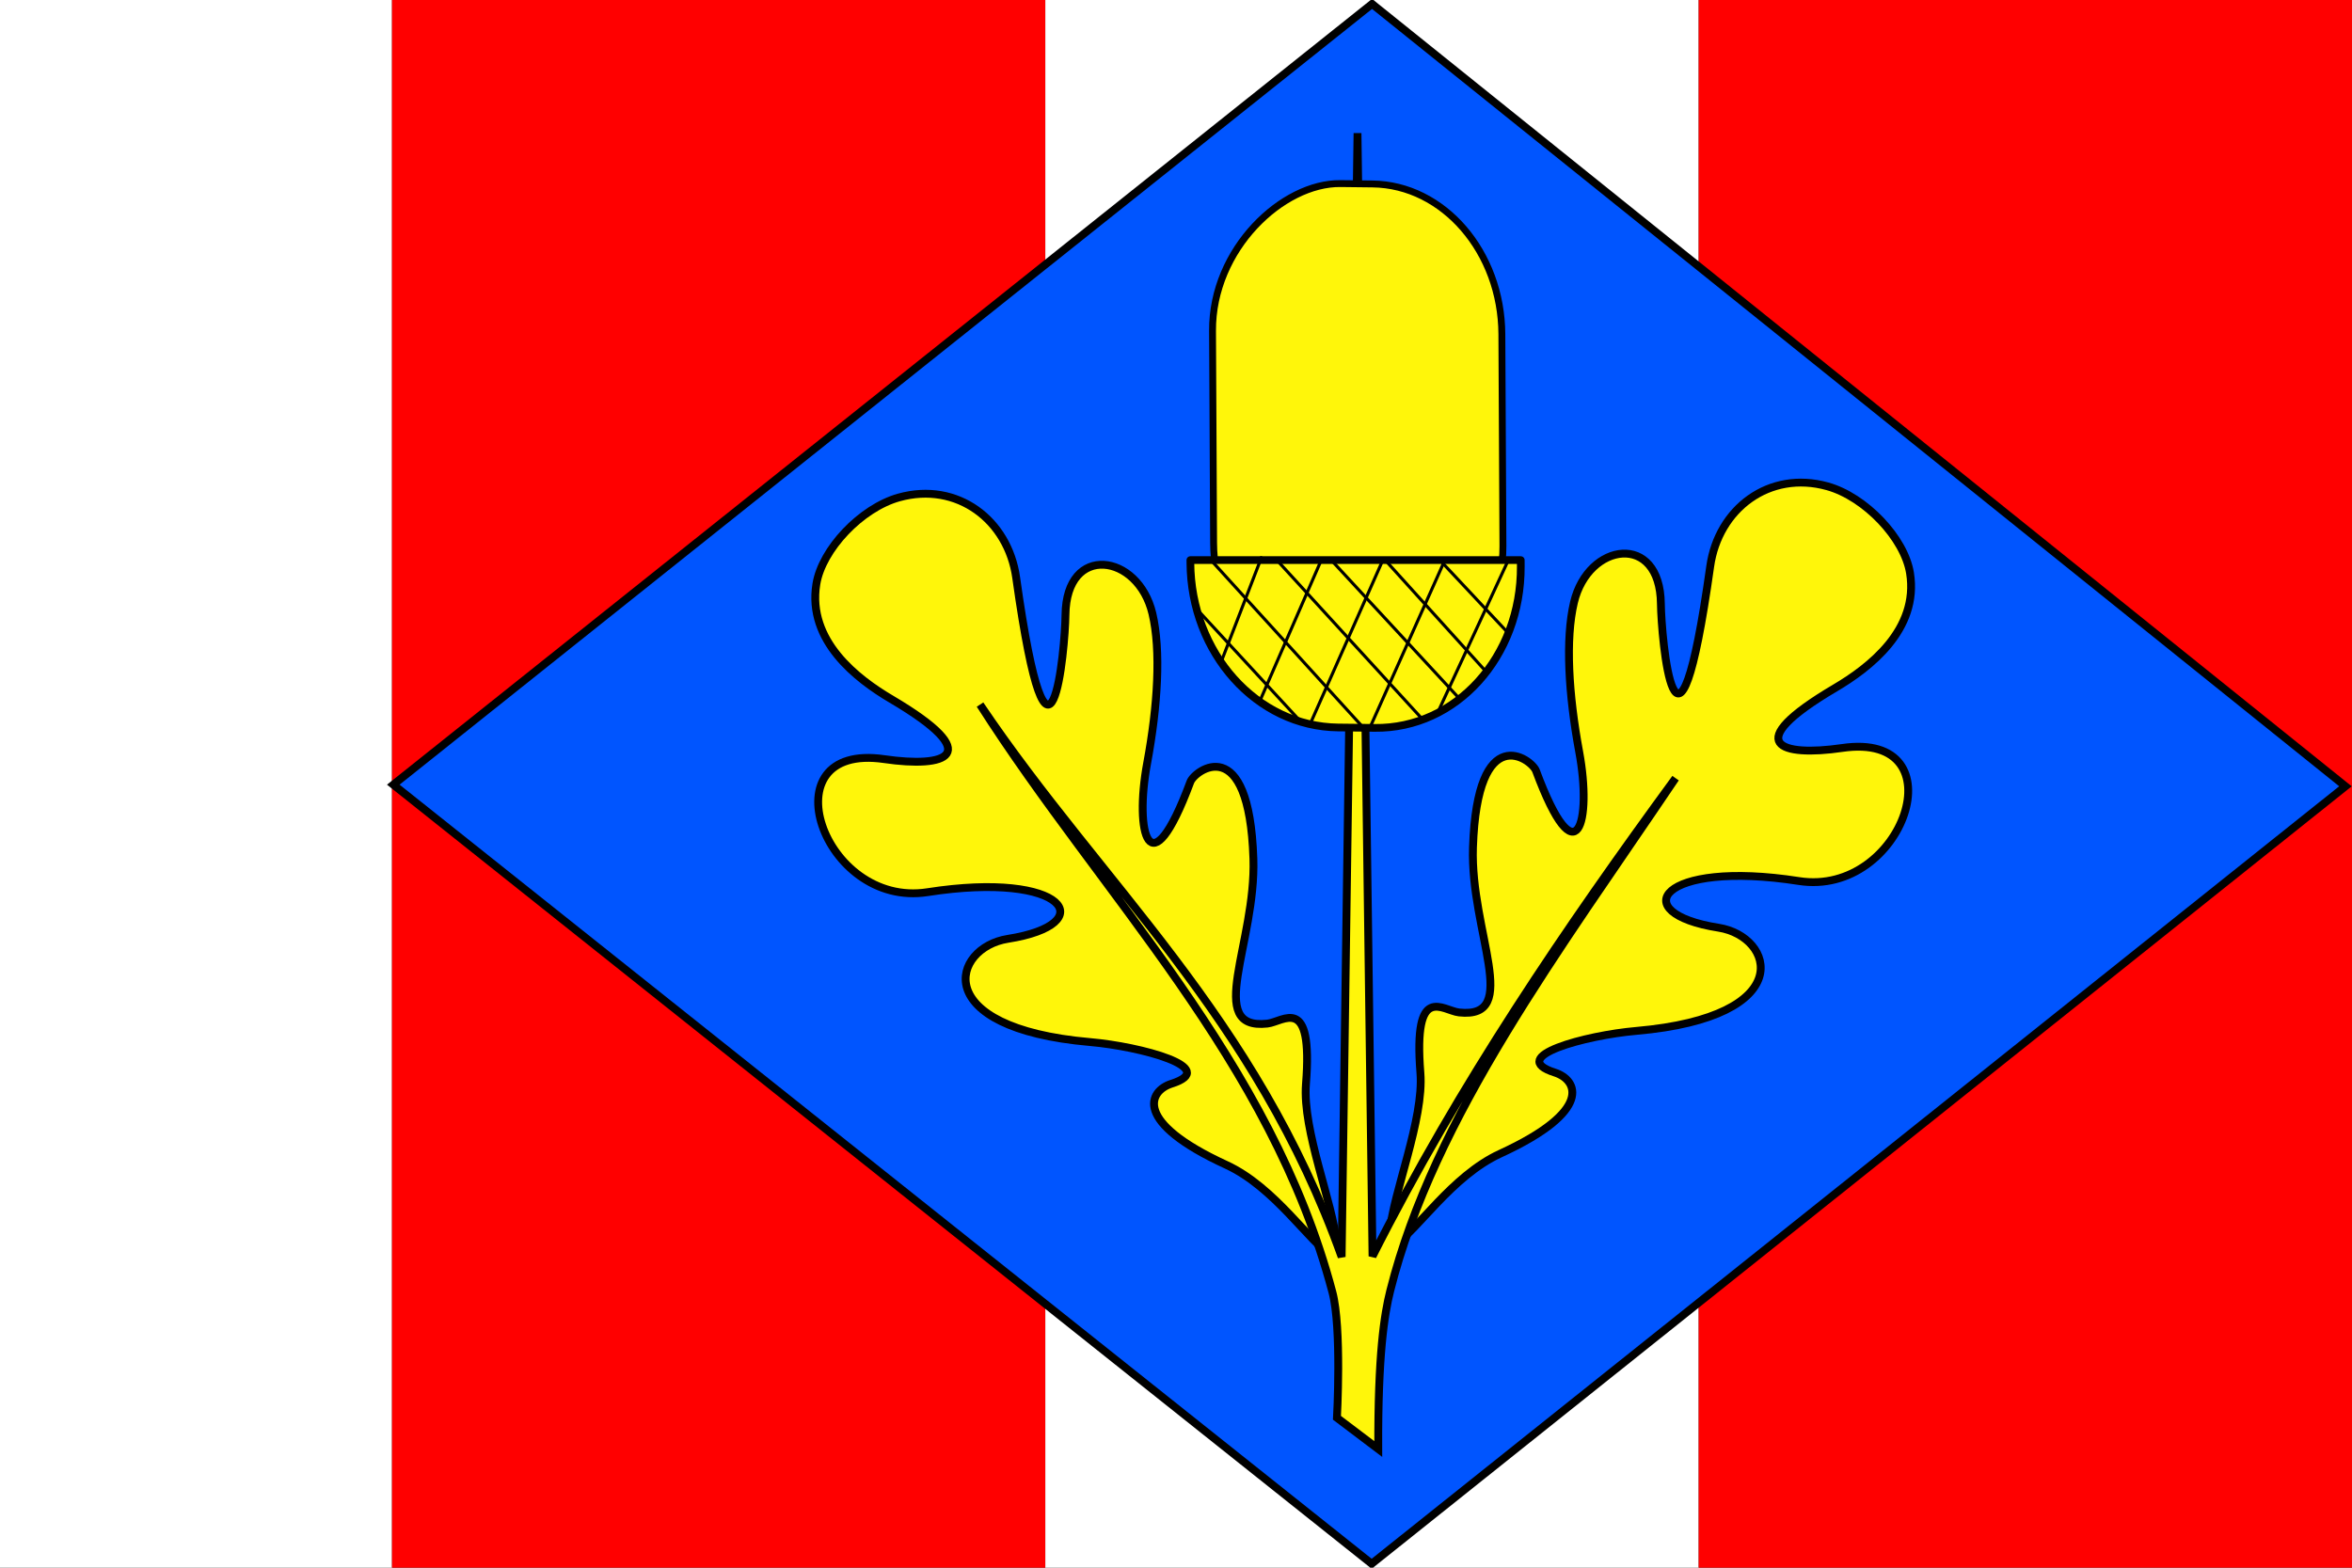
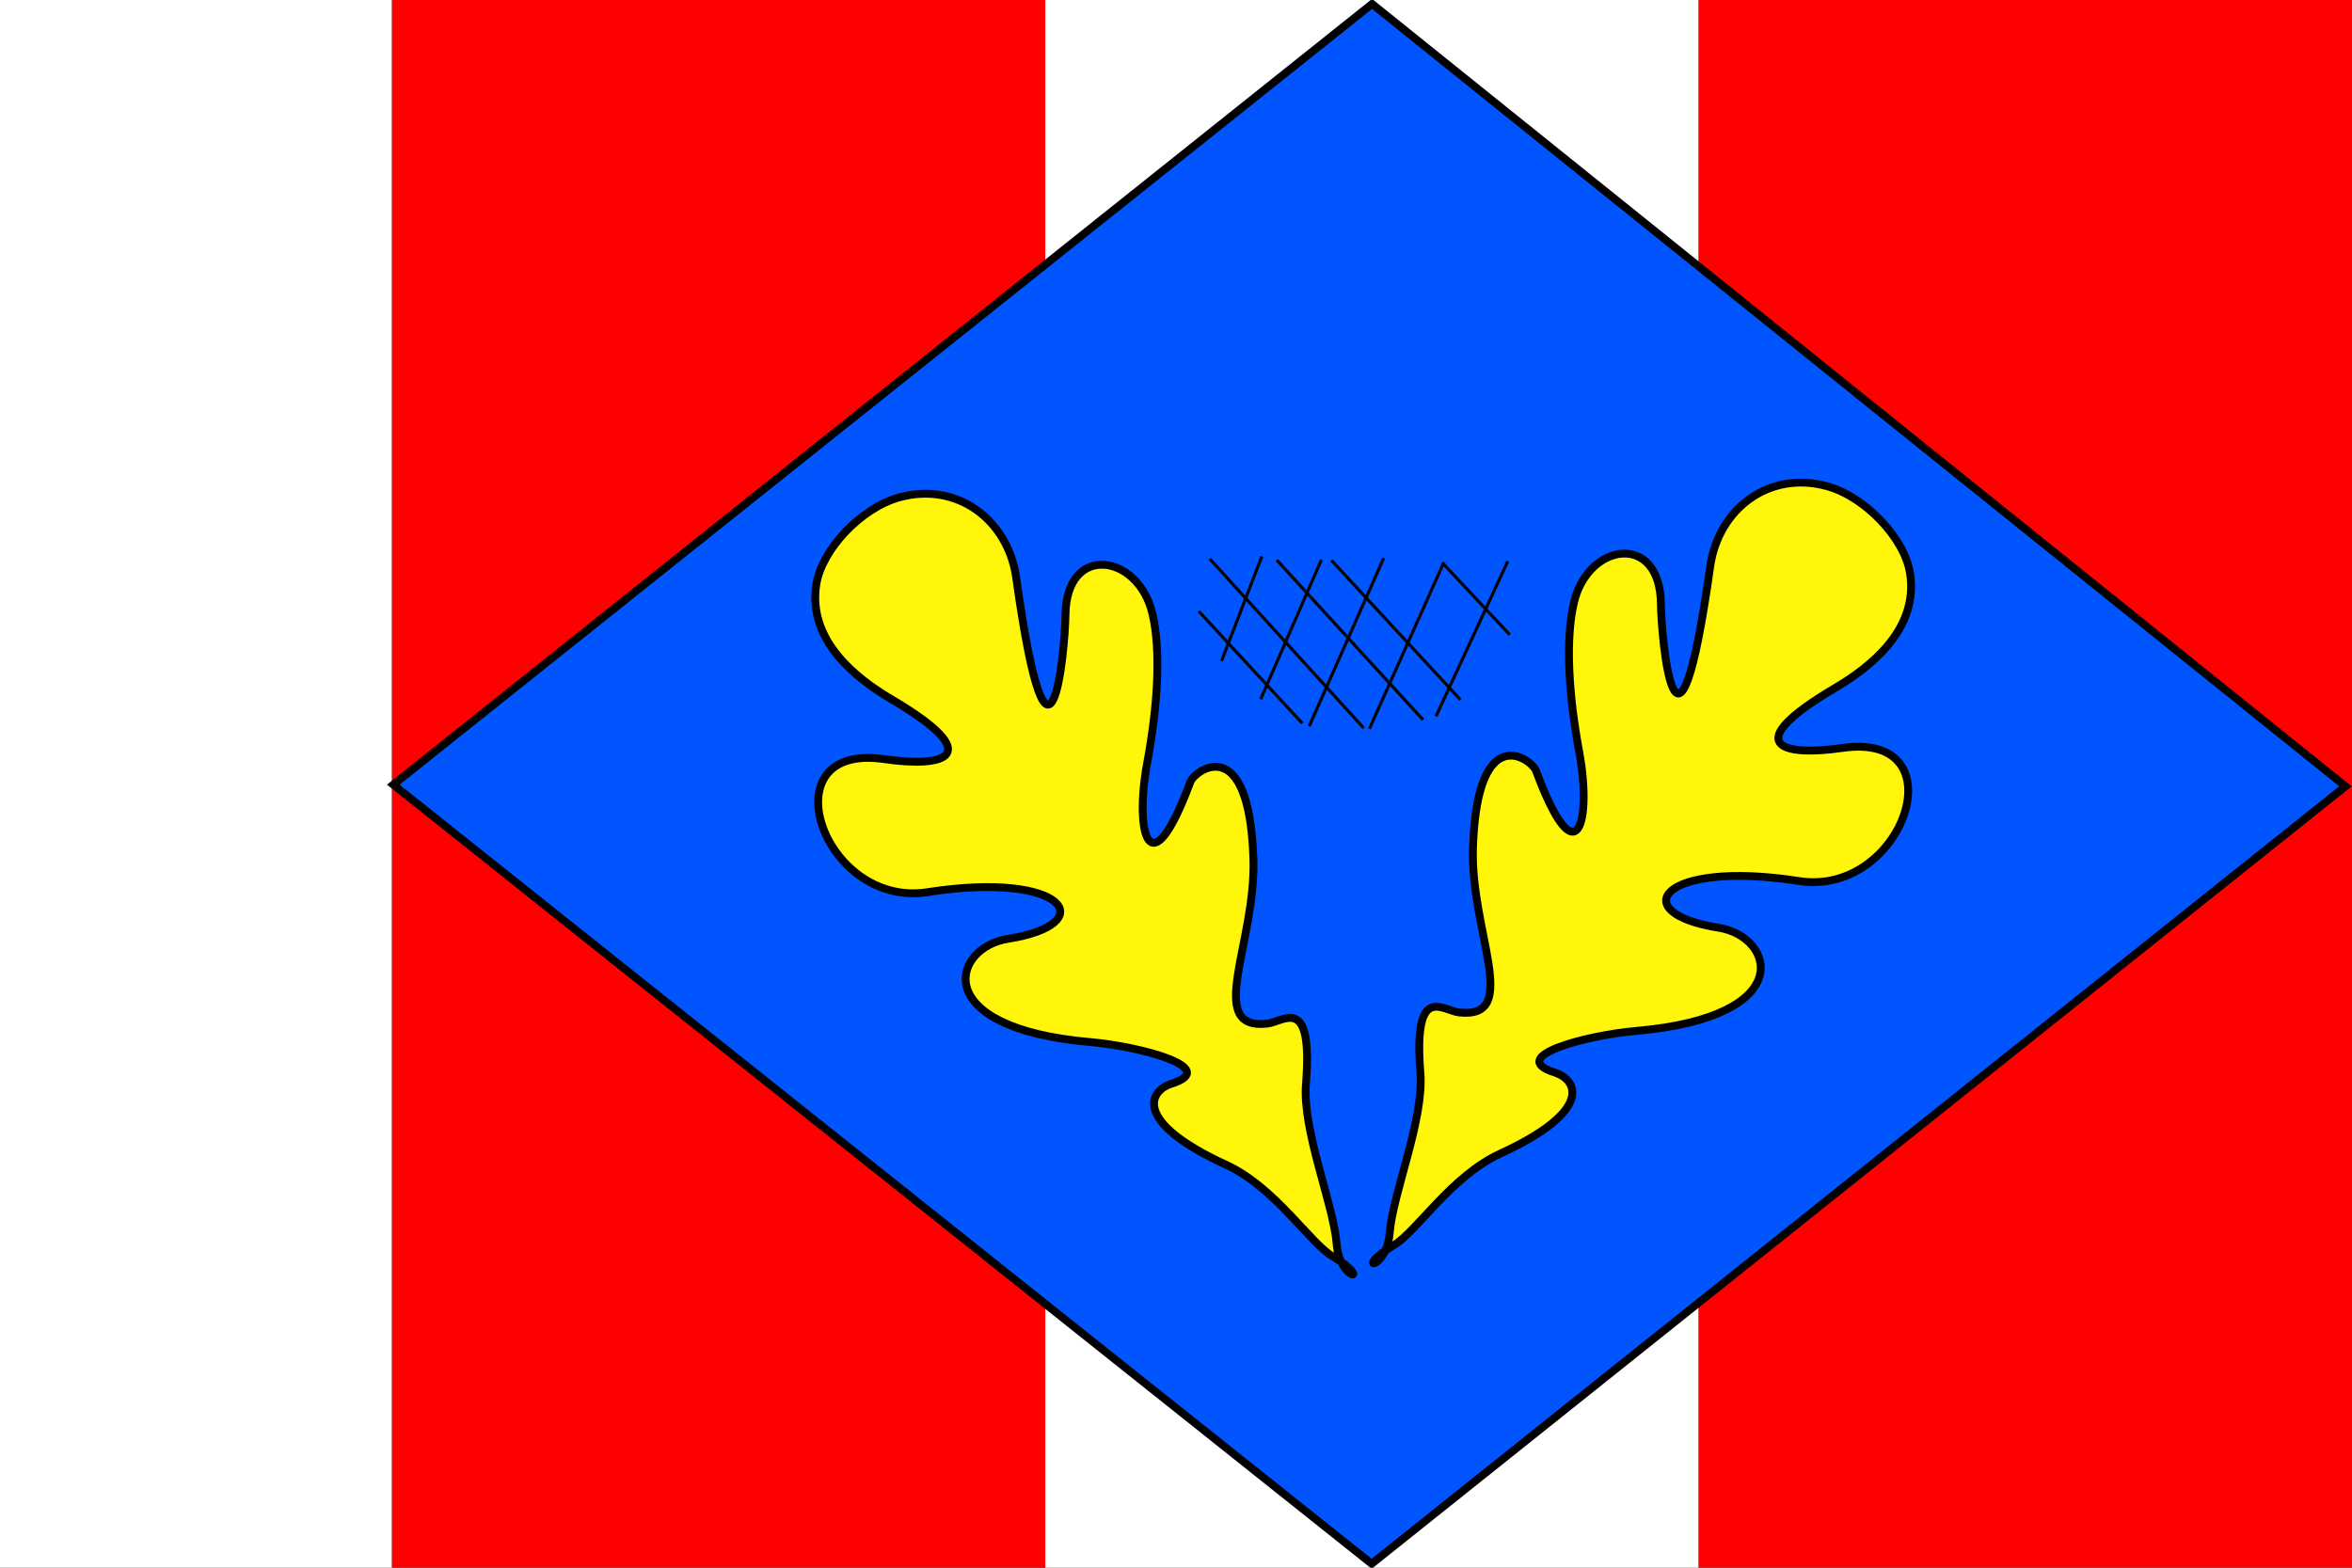
<svg xmlns="http://www.w3.org/2000/svg" xmlns:ns1="http://www.inkscape.org/namespaces/inkscape" xmlns:ns2="http://sodipodi.sourceforge.net/DTD/sodipodi-0.dtd" width="599.999" height="400" id="svg2" ns1:label="Pozadí" ns2:version="0.32" ns1:version="0.45.1" version="1.0" ns2:docbase="F:\Heraldika\Obecní\Svitavy\Brněnec" ns2:docname="Brněnec_flag_CZ.svg" ns1:output_extension="org.inkscape.output.svg.inkscape">
  <rect width="100%" height="100%" fill="#333333" stroke="none" />
  <defs id="defs4493" />
  <ns2:namedview id="base" pagecolor="#ffffff" bordercolor="#666666" borderopacity="1.0" ns1:pageopacity="0.0" ns1:pageshadow="2" ns1:zoom="0.35" ns1:cx="375" ns1:cy="520" ns1:document-units="px" ns1:current-layer="svg2" ns1:window-width="757" ns1:window-height="545" ns1:window-x="66" ns1:window-y="66" />
  <rect id="rect5" style="fill:#ffffff" y="2.7363969e-006" x="0" height="400" width="100" />
  <rect width="166.666" height="400" x="100" y="2.7363969e-006" style="fill:#ff0000;fill-opacity:1" id="rect2174" />
  <rect id="rect2176" style="fill:#ffffff" y="2.7363969e-006" x="266.666" height="400" width="166.666" />
  <rect width="166.666" height="400" x="433.333" y="2.7363969e-006" style="fill:#ff0000;fill-opacity:1" id="rect2178" />
  <path style="fill:#0055ff;fill-opacity:1;fill-rule:evenodd;stroke:#000000;stroke-width:2;stroke-linecap:butt;stroke-linejoin:miter;stroke-miterlimit:4;stroke-dasharray:none;stroke-opacity:1" d="M 350.013,1 L 100.33,200.209 L 349.916,399 L 598.33,200.625 L 350.013,1 z " id="path2180" />
  <g id="g4473" transform="translate(-2.7148437e-6,434.612)">
    <path ns2:nodetypes="csssssssssssssssssss" id="path11219" d="M 340.976,-117.286 C 340.152,-127.403 332.204,-146.121 333.153,-158.03 C 335.002,-181.238 327.447,-173.891 323.29,-173.436 C 307.217,-171.678 320.454,-193.993 319.741,-215.545 C 318.658,-248.281 304.77,-238.09 303.657,-235.095 C 293.199,-206.966 289.371,-222.256 292.638,-239.887 C 295.355,-254.544 296.205,-268.65 293.98,-278.058 C 290.351,-293.402 271.995,-296.035 271.805,-277.698 C 271.719,-269.359 267.898,-225.498 259.225,-287.242 C 257.164,-301.914 244.209,-311.826 229.331,-307.689 C 219.675,-305.004 209.68,-294.451 208.252,-285.558 C 205.93,-271.088 218.639,-261.373 227.357,-256.231 C 251.839,-241.791 241.182,-238.64 225.58,-240.917 C 195.413,-245.319 209.822,-202.784 236.629,-206.974 C 271.983,-212.5 281.066,-198.826 257.093,-195.06 C 242.843,-192.822 236.672,-172.326 278.101,-168.727 C 290.937,-167.611 311.514,-162.127 298.837,-158.093 C 293.103,-156.268 288.928,-148.374 312.797,-137.405 C 325.243,-131.686 334.115,-117.528 339.831,-114.123 C 350.825,-107.575 341.801,-107.17 340.976,-117.286 z " style="fill:#fff60a;fill-opacity:1;fill-rule:evenodd;stroke:#000000;stroke-width:2;stroke-linecap:butt;stroke-linejoin:miter;stroke-miterlimit:4;stroke-dasharray:none;stroke-opacity:1" />
    <path style="fill:#fff60a;fill-opacity:1;fill-rule:evenodd;stroke:#000000;stroke-width:2;stroke-linecap:butt;stroke-linejoin:miter;stroke-miterlimit:4;stroke-dasharray:none;stroke-opacity:1" d="M 354.524,-120.132 C 355.348,-130.248 363.296,-148.966 362.347,-160.875 C 360.498,-184.083 368.053,-176.736 372.21,-176.282 C 388.283,-174.523 375.046,-196.839 375.759,-218.39 C 376.842,-251.127 390.73,-240.936 391.843,-237.941 C 402.301,-209.812 406.129,-225.102 402.862,-242.733 C 400.145,-257.389 399.295,-271.495 401.52,-280.903 C 405.149,-296.248 423.505,-298.88 423.695,-280.544 C 423.781,-272.205 427.602,-228.344 436.275,-290.088 C 438.336,-304.759 451.291,-314.672 466.169,-310.534 C 475.825,-307.849 485.82,-297.297 487.248,-288.404 C 489.57,-273.934 476.861,-264.219 468.143,-259.077 C 443.661,-244.637 454.318,-241.485 469.92,-243.762 C 500.087,-248.165 485.678,-205.63 458.871,-209.82 C 423.517,-215.346 414.434,-201.671 438.407,-197.906 C 452.657,-195.668 458.828,-175.172 417.399,-171.572 C 404.563,-170.457 383.986,-164.973 396.663,-160.939 C 402.397,-159.114 406.572,-151.22 382.703,-140.251 C 370.257,-134.532 361.385,-120.374 355.669,-116.969 C 344.675,-110.42 353.699,-110.015 354.524,-120.132 z " id="path4471" ns2:nodetypes="csssssssssssssssssss" />
-     <path style="fill:#fff60a;fill-opacity:1;fill-rule:nonzero;stroke:#000000;stroke-width:2;stroke-linecap:square;stroke-linejoin:miter;stroke-miterlimit:4;stroke-dasharray:none;stroke-opacity:1" d="M 351.595,-64.891 C 351.497,-88.838 353.128,-99.211 354.653,-105.281 C 365.836,-149.8 397.675,-191.851 427.43,-236.052 C 399.356,-197.699 372.426,-158.2 350.131,-114.065 L 346.304,-400.645 L 342.255,-113.909 C 320.155,-175.714 281.177,-208.567 250.013,-254.825 C 281.307,-205.741 324.142,-164.357 339.899,-104.909 C 342.322,-95.767 341.058,-72.858 341.058,-72.858 L 351.595,-64.891 z " id="rect6378" ns2:nodetypes="cscccccsc" />
    <g transform="matrix(0.712,0,0,0.712,-942.106,-632.625)" id="g3468">
-       <rect rx="53.291" ry="46.091" transform="matrix(5.0874316e-3,1,-1,-1.1553602e-2,0,0)" y="-1859.367" x="323.079" height="103.663" width="182.54" id="rect3362" style="fill:#fff60a;fill-opacity:1;fill-rule:nonzero;stroke:#000000;stroke-width:2.467;stroke-linecap:round;stroke-linejoin:round;stroke-miterlimit:4;stroke-dasharray:none;stroke-opacity:1" />
-       <path style="fill:#fff60a;fill-opacity:1;fill-rule:nonzero;stroke:#000000;stroke-width:2.761;stroke-linecap:round;stroke-linejoin:round;stroke-miterlimit:4;stroke-dasharray:none;stroke-opacity:1" d="M 1868.052,478.823 L 1868.064,481.073 C 1868.235,513.462 1844.899,539.276 1815.74,538.952 L 1802.629,538.807 C 1773.47,538.483 1749.858,512.148 1749.686,479.759 L 1749.681,478.821 L 1868.052,478.823 z " id="rect2480" />
      <path ns2:nodetypes="cc" style="fill:#5ab532;fill-opacity:1;fill-rule:evenodd;stroke:#000000;stroke-width:1.096;stroke-linecap:butt;stroke-linejoin:miter;stroke-miterlimit:4;stroke-dasharray:none;stroke-opacity:1" d="M 1796.645,478.664 L 1774.856,528.689" id="path3365" />
      <path ns2:nodetypes="cc" id="path3367" d="M 1840.37,479.93 L 1813.811,539.307" style="fill:#5ab532;fill-opacity:1;fill-rule:evenodd;stroke:#000000;stroke-width:1.096;stroke-linecap:butt;stroke-linejoin:miter;stroke-miterlimit:4;stroke-dasharray:none;stroke-opacity:1" />
      <path ns2:nodetypes="cc" id="path3369" d="M 1818.949,478.117 L 1792.236,538.384" style="fill:#5ab532;fill-opacity:1;fill-rule:evenodd;stroke:#000000;stroke-width:1.096;stroke-linecap:butt;stroke-linejoin:miter;stroke-miterlimit:4;stroke-dasharray:none;stroke-opacity:1" />
      <path ns2:nodetypes="cc" id="path3371" d="M 1775.299,477.498 L 1760.836,514.987" style="fill:#5ab532;fill-opacity:1;fill-rule:evenodd;stroke:#000000;stroke-width:1.096;stroke-linecap:butt;stroke-linejoin:miter;stroke-miterlimit:4;stroke-dasharray:none;stroke-opacity:1" />
      <path ns2:nodetypes="cc" id="path3373" d="M 1863.406,479.243 L 1837.684,534.794" style="fill:#5ab532;fill-opacity:1;fill-rule:evenodd;stroke:#000000;stroke-width:1.096;stroke-linecap:butt;stroke-linejoin:miter;stroke-miterlimit:4;stroke-dasharray:none;stroke-opacity:1" />
      <path ns2:nodetypes="cc" id="path3375" d="M 1839.884,479.707 L 1864.121,505.572" style="fill:#5ab532;fill-opacity:1;fill-rule:evenodd;stroke:#000000;stroke-width:1.096;stroke-linecap:butt;stroke-linejoin:miter;stroke-miterlimit:4;stroke-dasharray:none;stroke-opacity:1" />
-       <path ns2:nodetypes="cc" id="path3377" d="M 1818.917,478.206 L 1856.266,519.512" style="fill:#5ab532;fill-opacity:1;fill-rule:evenodd;stroke:#000000;stroke-width:1.096;stroke-linecap:butt;stroke-linejoin:miter;stroke-miterlimit:4;stroke-dasharray:none;stroke-opacity:1" />
      <path ns2:nodetypes="cc" id="path3379" d="M 1800.236,478.92 L 1846.445,528.866" style="fill:#5ab532;fill-opacity:1;fill-rule:evenodd;stroke:#000000;stroke-width:1.096;stroke-linecap:butt;stroke-linejoin:miter;stroke-miterlimit:4;stroke-dasharray:none;stroke-opacity:1" />
      <path ns2:nodetypes="cc" id="path3381" d="M 1780.629,478.789 L 1833.057,536.093" style="fill:#5ab532;fill-opacity:1;fill-rule:evenodd;stroke:#000000;stroke-width:1.096;stroke-linecap:butt;stroke-linejoin:miter;stroke-miterlimit:4;stroke-dasharray:none;stroke-opacity:1" />
      <path ns2:nodetypes="cc" id="path3383" d="M 1756.637,478.383 L 1811.799,539.041" style="fill:#5ab532;fill-opacity:1;fill-rule:evenodd;stroke:#000000;stroke-width:1.096;stroke-linecap:butt;stroke-linejoin:miter;stroke-miterlimit:4;stroke-dasharray:none;stroke-opacity:1" />
      <path ns2:nodetypes="cc" id="path3385" d="M 1752.668,497.133 L 1789.781,537.322" style="fill:#5ab532;fill-opacity:1;fill-rule:evenodd;stroke:#000000;stroke-width:1.096;stroke-linecap:butt;stroke-linejoin:miter;stroke-miterlimit:4;stroke-dasharray:none;stroke-opacity:1" />
    </g>
  </g>
</svg>